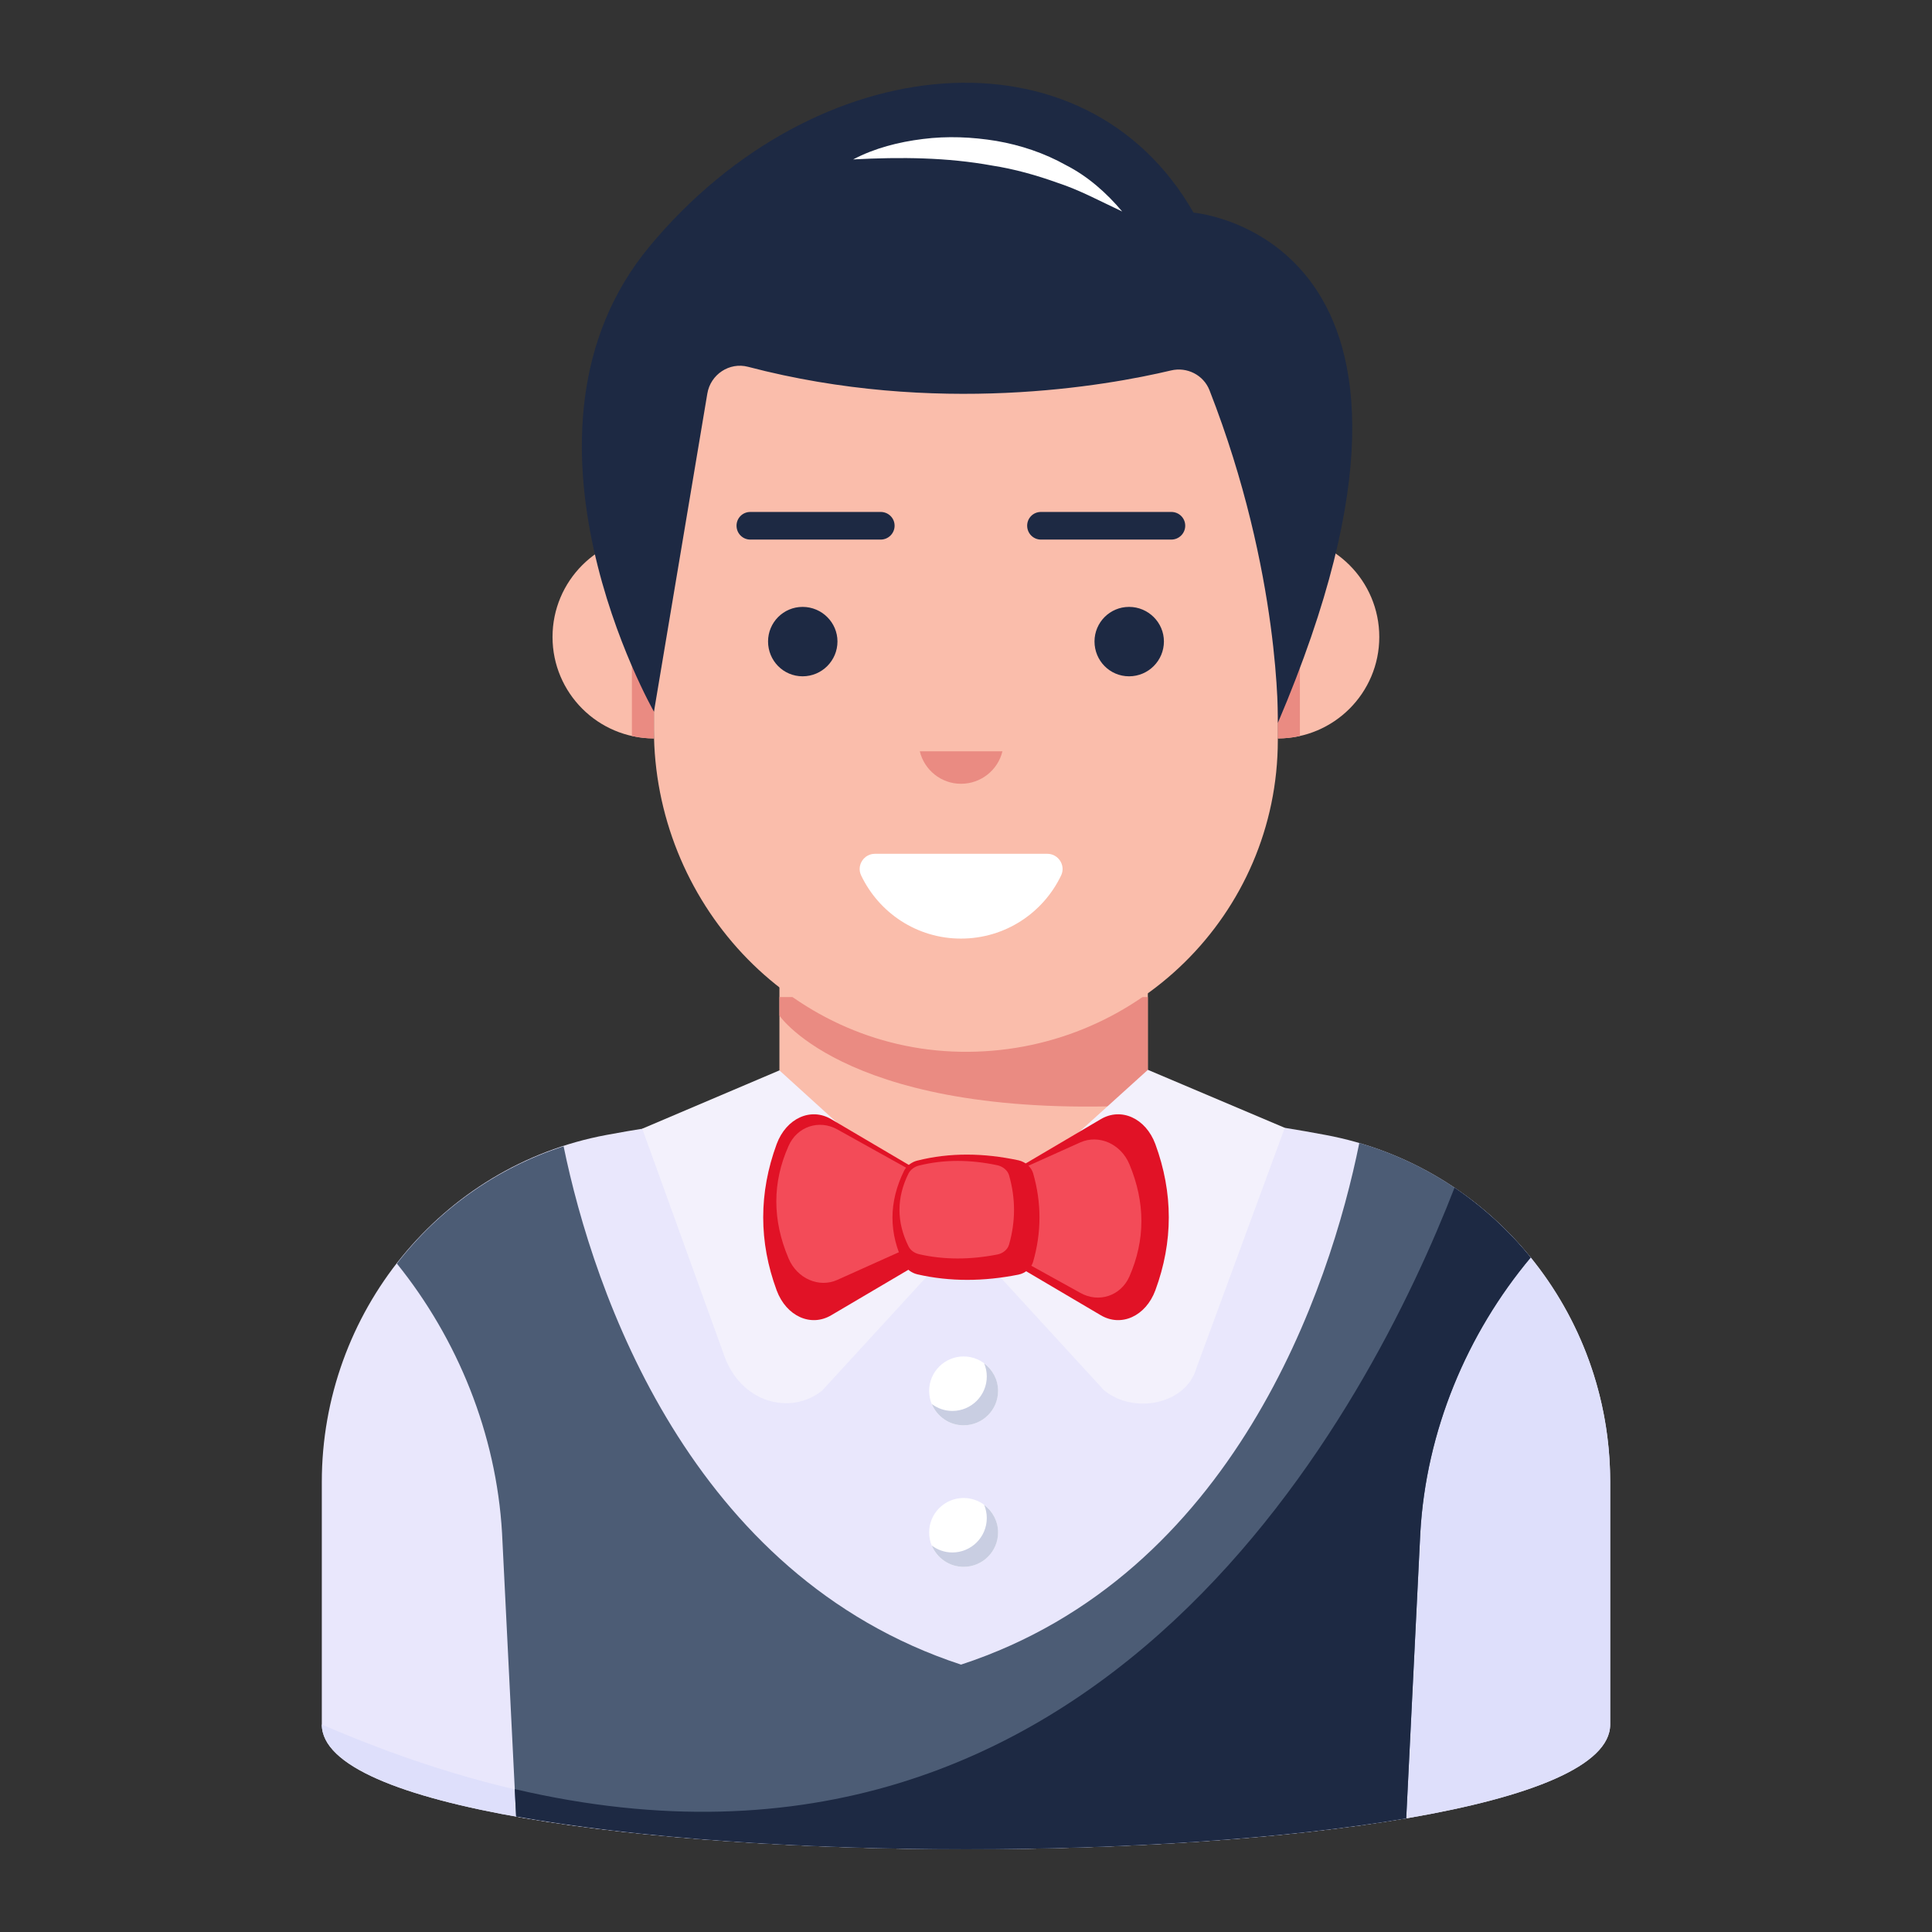
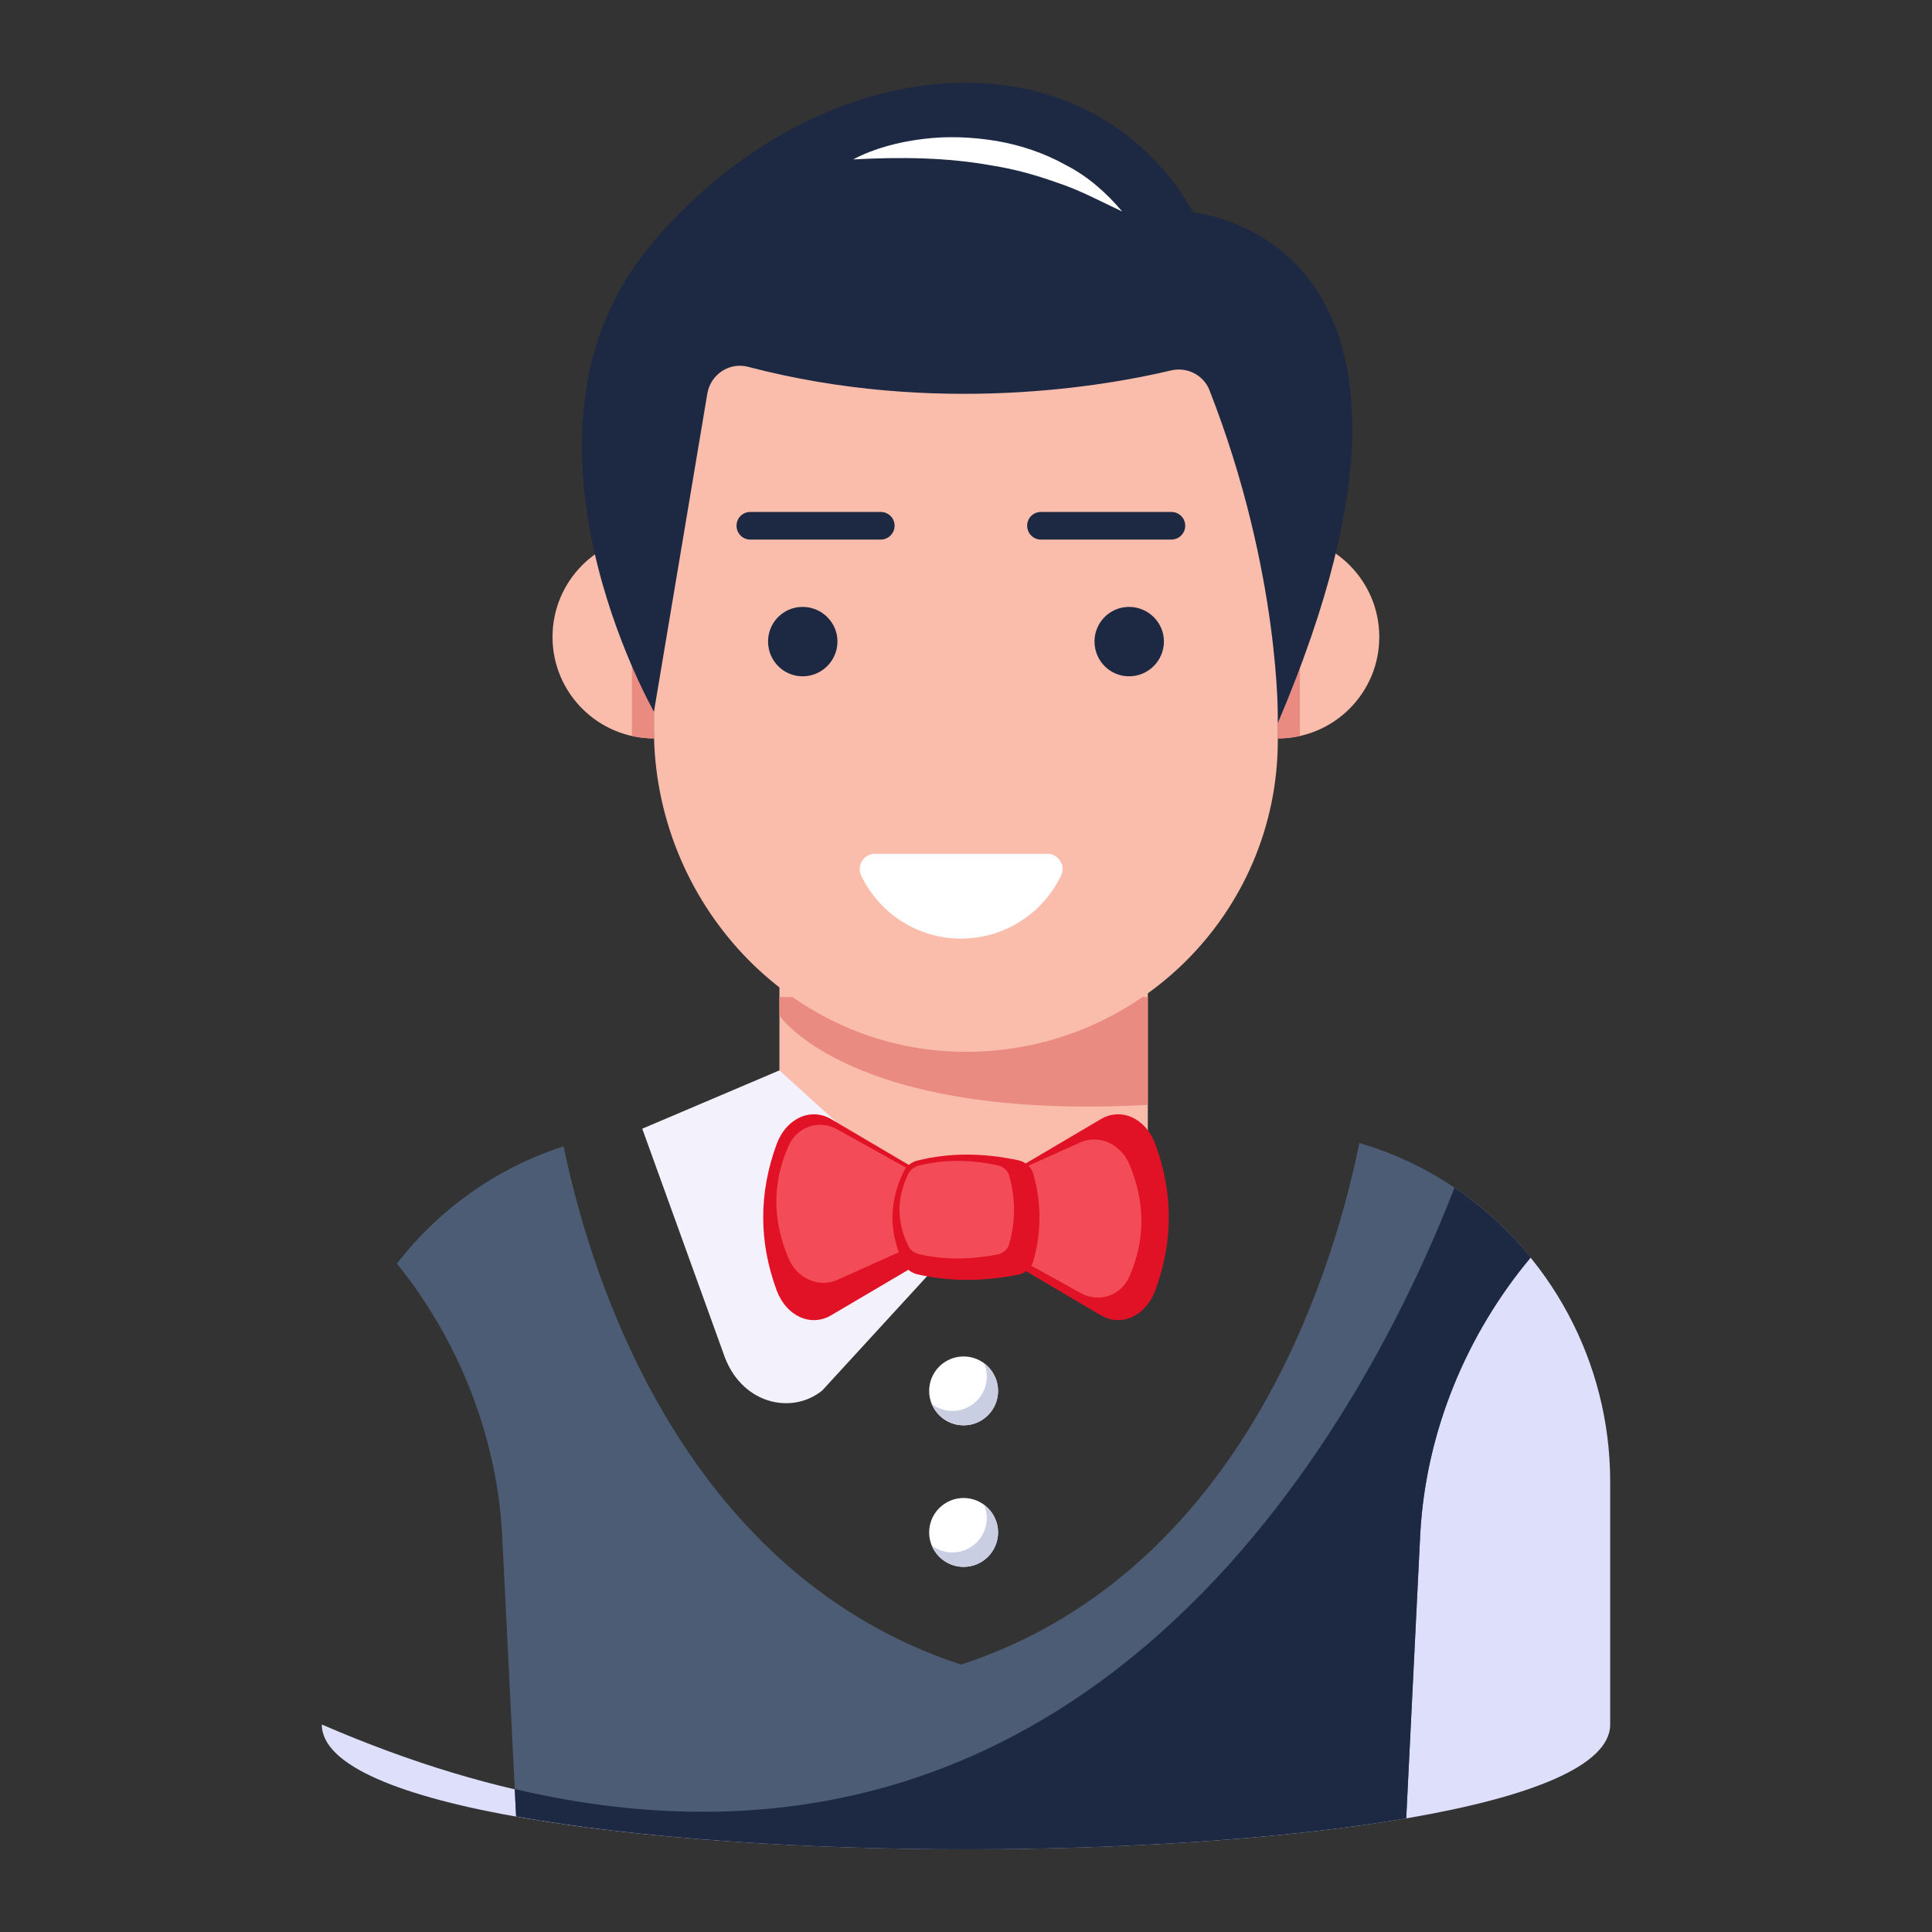
<svg xmlns="http://www.w3.org/2000/svg" id="Layer_1" enable-background="new 0 0 70 70" height="512" viewBox="0 0 70 70" width="512">
  <rect x="0" y="0" width="70" height="70" fill="#333333" stroke="none" />
  <g id="_x34_4">
    <g>
      <g>
        <g>
          <g>
            <g>
              <g>
-                 <path d="m58.34 53.682v8.8c0 3-11.68 4.52-23.33 4.52s-23.35-1.52-23.35-4.52v-8.79c0-6.11 4.3-11.45 10.31-12.57 3.92-.73 8.49-1.15 13.04-1.26 4.54.11 9.1.52 13.02 1.26 6.01 1.12 10.31 6.45 10.31 12.56z" fill="#e9e7fc" />
                <g>
                  <g>
                    <circle cx="34.913" cy="50.395" fill="#fff" r="1.248" />
                    <g>
                      <path d="m35.658 49.397c.061.147.095.308.095.476 0 .69-.559 1.248-1.248 1.248-.28 0-.536-.095-.744-.251.187.453.633.772 1.153.772.69 0 1.248-.559 1.248-1.248 0-.409-.2-.77-.504-.997z" fill="#c9cee2" />
                    </g>
                  </g>
                  <g>
                    <circle cx="34.913" cy="55.523" fill="#fff" r="1.248" />
                    <g>
                      <path d="m35.658 54.525c.061.147.095.308.095.476 0 .69-.559 1.248-1.248 1.248-.28 0-.536-.095-.744-.251.187.453.633.772 1.153.772.69 0 1.248-.559 1.248-1.248 0-.409-.2-.77-.504-.997z" fill="#c9cee2" />
                    </g>
                  </g>
                </g>
                <g>
                  <path d="m58.34 53.682v8.8c0 3-11.68 4.52-23.33 4.52s-23.35-1.52-23.35-4.52c26.24 11.37 37.7-10.86 41.04-19.44 3.44 2.32 5.64 6.28 5.64 10.64z" fill="#dedffb" />
                </g>
                <g>
                  <g>
                    <g>
                      <g>
                        <g>
                          <g>
                            <g>
                              <path d="m41.588 34.545v6.668c0 3.694-2.986 3.609-6.668 3.609-3.682 0-6.68.085-6.68-3.609v-6.668z" fill="#fabdab" />
                              <path d="m41.588 36.125v3.907c-10.763.59-13.348-3.234-13.348-3.234v-.673z" fill="#ea8b82" />
                            </g>
                          </g>
                        </g>
                      </g>
                    </g>
                  </g>
                </g>
                <g>
                  <g>
                    <g>
                      <g>
                        <g>
                          <g fill="#f3f1fc">
                            <path d="m28.24 38.782 6.65 6.04-5.1 5.56c-1.13.91-2.98.47-3.58-1.35l-2.94-8.137z" />
-                             <path d="m46.55 40.863-3.21 8.729c-.36 1.25-2.21 1.69-3.34.78l-5.1-5.56 6.69-6.05z" />
                          </g>
                        </g>
                      </g>
                    </g>
                  </g>
                </g>
              </g>
              <g>
                <g>
                  <g>
                    <g>
                      <g>
                        <g>
                          <path d="m35.702 7.338h-1.412c-5.852 0-10.597 4.744-10.597 10.597v8.49c0 6.223 4.865 11.564 11.087 11.682 6.339.121 11.518-4.984 11.518-11.295v-8.877c0-5.852-4.744-10.597-10.597-10.597z" fill="#fabdab" />
                          <path d="m49.974 23.079c0 2.028-1.647 3.675-3.675 3.675v-7.355c2.028 0 3.675 1.647 3.675 3.68z" fill="#fabdab" />
                          <path d="m47.098 19.491v7.174c-.256.06-.522.09-.798.09v-7.355c.276 0 .542.03.798.09z" fill="#ea8b82" />
                          <path d="m20.019 23.079c0 2.028 1.647 3.675 3.675 3.675v-7.355c-2.028 0-3.675 1.647-3.675 3.68z" fill="#fabdab" />
                          <path d="m22.895 19.491v7.174c.256.06.522.09.798.09v-7.355c-.276 0-.542.03-.798.09z" fill="#ea8b82" />
                        </g>
                        <path d="m31.699 30.935c-.399 0-.671.42-.5.78.645 1.356 2.021 2.292 3.618 2.292 1.606 0 2.985-.936 3.631-2.292.171-.36-.102-.78-.5-.78h-6.248z" fill="#fff" />
-                         <path d="m36.32 27.222c-.163.675-.773 1.176-1.503 1.176-.718 0-1.328-.501-1.491-1.176z" fill="#ea8b82" />
                        <g fill="#1d2943">
                          <path d="m32.413 19.047c0 .277-.226.503-.503.503h-4.726c-.277 0-.498-.226-.498-.503s.221-.498.498-.498h4.726c.277 0.0.503.221.503.498z" />
                          <path d="m42.943 19.047c0 .277-.226.503-.503.503h-4.726c-.277 0-.498-.226-.498-.503s.221-.498.498-.498h4.726c.277 0.0.503.221.503.498z" />
                        </g>
                      </g>
                    </g>
                  </g>
                </g>
              </g>
            </g>
          </g>
          <g fill="#1d2943">
            <path d="m30.343 23.241c0 .697-.566 1.263-1.263 1.263-.697 0-1.252-.566-1.252-1.263 0-.686.555-1.252 1.252-1.252.697-0 1.263.566 1.263 1.252z" />
            <path d="m42.171 23.241c0 .697-.566 1.263-1.263 1.263-.697 0-1.252-.566-1.252-1.263 0-.686.555-1.252 1.252-1.252.697-0 1.263.566 1.263 1.252z" />
          </g>
        </g>
-         <path d="m43.243 7.703c-3.927-6.873-13.705-6.004-19.708 1.224-5.611 6.755.159 16.859.159 16.859l1.934-11.528c.116-.69.797-1.146 1.475-.968 6.816 1.788 12.986.688 15.325.132.58-.138 1.178.164 1.395.719 2.598 6.648 2.477 12.05 2.477 12.05 7.508-17.616-3.056-18.487-3.056-18.487z" fill="#1d2943" />
+         <path d="m43.243 7.703c-3.927-6.873-13.705-6.004-19.708 1.224-5.611 6.755.159 16.859.159 16.859l1.934-11.528c.116-.69.797-1.146 1.475-.968 6.816 1.788 12.986.688 15.325.132.58-.138 1.178.164 1.395.719 2.598 6.648 2.477 12.05 2.477 12.05 7.508-17.616-3.056-18.487-3.056-18.487" fill="#1d2943" />
        <path d="m30.911 5.776c.781-.411 1.65-.631 2.527-.74.88-.112 1.779-.075 2.661.07.881.152 1.744.44 2.524.878.796.406 1.476 1.012 2.036 1.679-.801-.375-1.534-.774-2.328-1.035-.78-.28-1.573-.504-2.388-.63-1.625-.296-3.289-.314-5.031-.222z" fill="#fff" />
      </g>
    </g>
    <g>
      <path d="m41.86 46.752c-.35.94-1.24 1.34-1.98.9l-3.63-2.14c-.69-.4-1.81-.4-2.5 0l-3.63 2.14c-.74.44-1.63.04-1.98-.9-.65-1.76-.65-3.53 0-5.3.35-.94 1.24-1.34 1.98-.9l3.63 2.14c.69.41 1.81.41 2.5 0l3.63-2.14c.74-.44 1.63-.04 1.98.9.65 1.77.65 3.54 0 5.3z" fill="#e11226" />
      <path d="m40.92 46.252c-.31.7-1.11.97-1.78.59l-3.27-1.81c-.62-.35-1.64-.4-2.26-.13l-3.27 1.47c-.66.3-1.46-.04-1.77-.78-.59-1.39-.59-2.75 0-4.07.31-.71 1.11-.97 1.77-.6l3.27 1.82c.62.35 1.64.4 2.26.12l3.27-1.47c.67-.3 1.47.05 1.78.79.58 1.39.58 2.74 0 4.07z" fill="#f34b58" />
      <path d="m37.43 45.722c-.07.23-.28.41-.53.46-1.25.25-2.48.26-3.66-.01-.21-.05-.39-.18-.48-.36-.57-1.13-.56-2.27 0-3.4.09-.17.27-.31.47-.36 1.19-.3 2.42-.28 3.68-.01.25.06.45.24.52.46.31 1.07.31 2.15 0 3.22z" fill="#e11226" />
      <path d="m36.56 45.092c-.05.18-.22.32-.42.36-.97.19-1.92.2-2.84-.01-.17-.04-.31-.14-.38-.28-.44-.88-.44-1.77 0-2.65.07-.13.21-.24.37-.28.92-.23 1.88-.22 2.86-.01.2.05.36.19.41.36.24.84.24 1.67-0 2.51z" fill="#f34b58" />
    </g>
    <path d="m55.46 45.562c-2.31 2.76-3.79 6.28-4 9.98l-.51 10.34c-4.37.74-10.16 1.12-15.94 1.12-5.95 0-11.9-.4-16.31-1.19l-.51-10.27c-.21-3.6-1.61-7.03-3.81-9.76 1.52-1.96 3.6-3.46 6.04-4.25 1.09 5.3 4.59 15.56 14.4 18.78 9.89-3.24 13.37-13.65 14.43-18.9 2.5.73 4.64 2.21 6.21 4.15z" fill="#4c5c75" />
    <g>
      <path d="m55.46 45.562c-2.31 2.76-3.79 6.28-4 9.98l-.51 10.34c-4.37.74-10.16 1.12-15.94 1.12-5.95 0-11.9-.4-16.31-1.19l-.05-.99c21.33 4.99 31.03-14.02 34.05-21.79 1.04.71 1.97 1.56 2.76 2.53z" fill="#1d2943" />
    </g>
  </g>
</svg>